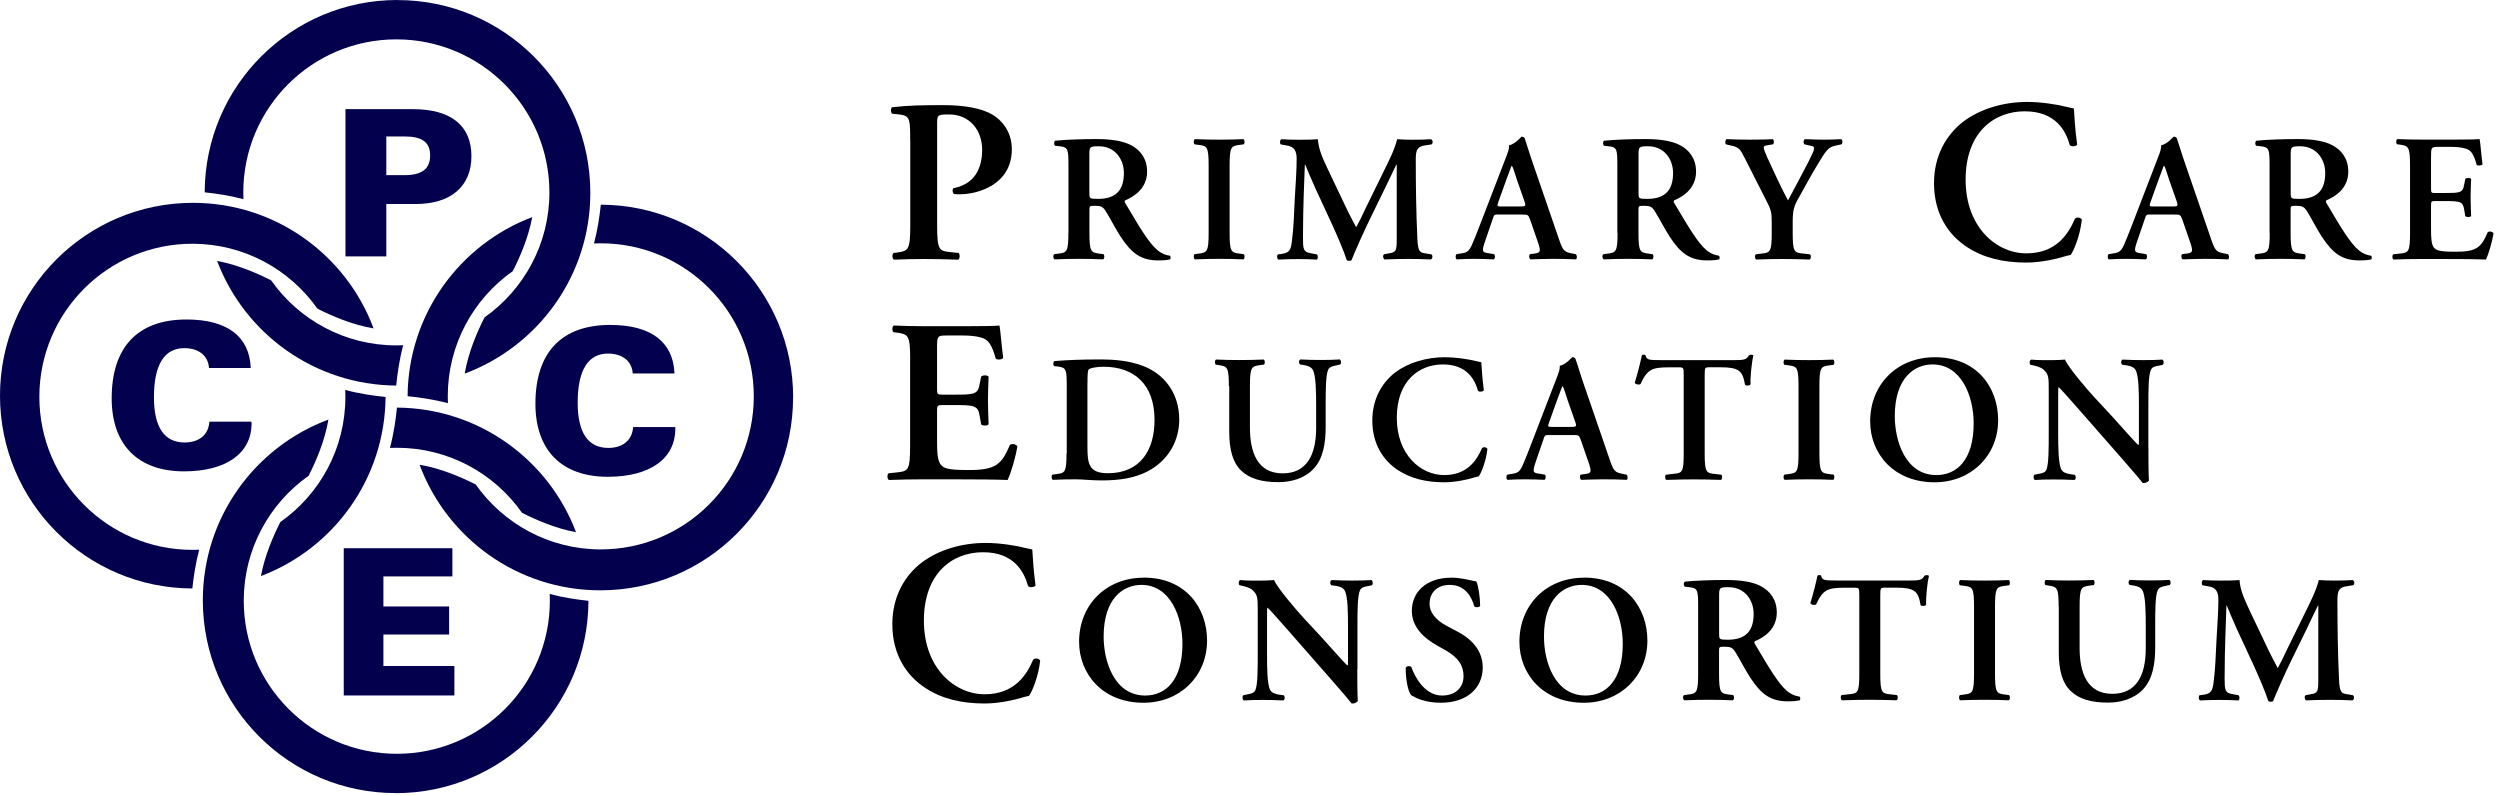
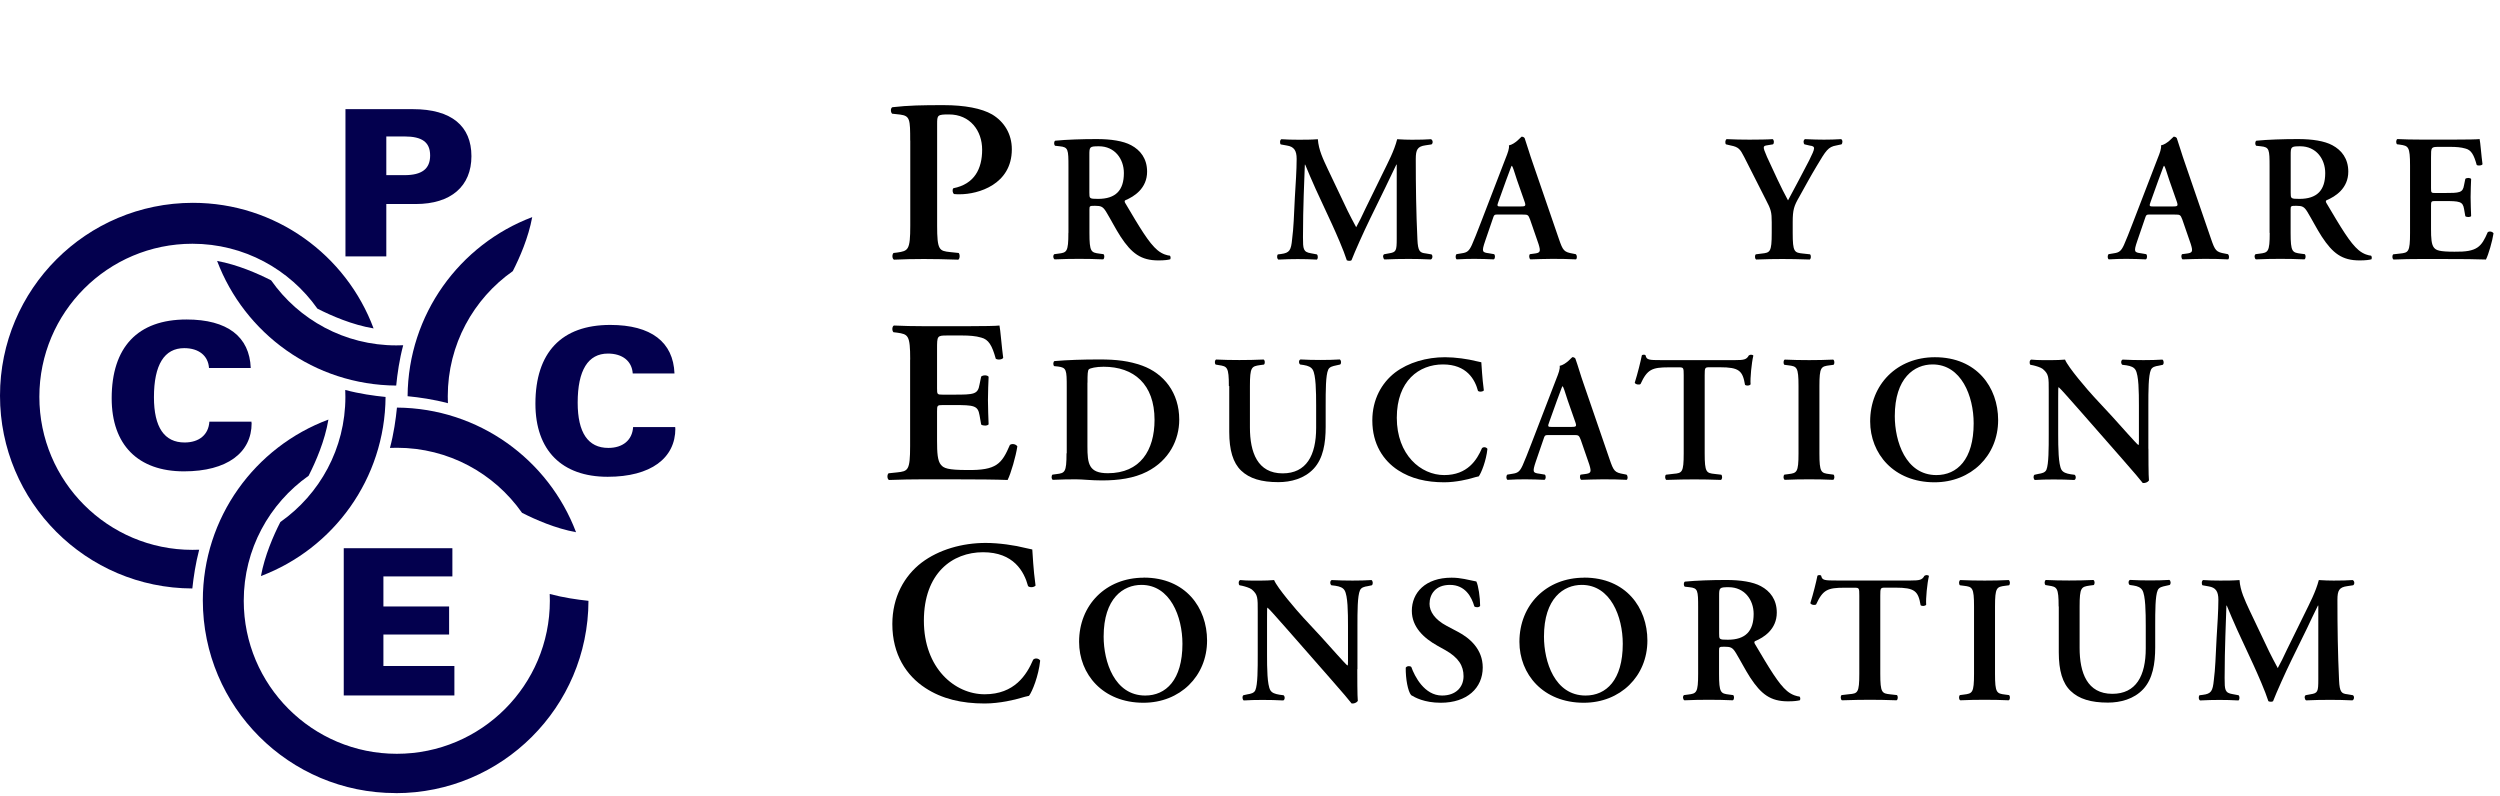
<svg xmlns="http://www.w3.org/2000/svg" width="100%" height="100%" viewBox="0 0 336 107" version="1.1" xml:space="preserve" style="fill-rule:evenodd;clip-rule:evenodd;stroke-linejoin:round;stroke-miterlimit:2;">
  <g>
    <path d="M54.19,46.4C53.88,46.41 53.57,46.42 53.26,46.42C46.31,46.42 40.16,42.97 36.44,37.68C34.62,36.75 31.94,35.58 29.18,35.07C32.86,44.81 42.24,51.74 53.25,51.82C53.4,50.28 53.68,48.3 54.19,46.4Z" style="fill:rgb(3,0,78);fill-rule:nonzero;" />
-     <path d="M53.42,0C39.13,0 27.55,11.57 27.51,25.85C29.02,26.01 30.9,26.28 32.72,26.77C32.71,26.47 32.7,26.16 32.7,25.86C32.7,14.5 41.91,5.29 53.27,5.29C64.63,5.29 73.84,14.5 73.84,25.86C73.84,32.8 70.39,38.94 65.12,42.66C64.16,44.54 62.94,47.34 62.46,50.21C72.32,46.54 79.34,37.05 79.34,25.92C79.34,11.61 67.74,0.01 53.43,0.01L53.42,0Z" style="fill:rgb(3,0,78);fill-rule:nonzero;" />
  </g>
  <g>
    <path d="M46.4,52.41C46.41,52.72 46.42,53.03 46.42,53.34C46.42,60.29 42.97,66.44 37.68,70.16C36.75,71.98 35.58,74.66 35.07,77.42C44.81,73.74 51.74,64.36 51.82,53.35C50.28,53.2 48.3,52.92 46.4,52.41Z" style="fill:rgb(3,0,78);fill-rule:nonzero;" />
    <path d="M0,53.18C0,67.47 11.57,79.05 25.85,79.09C26.01,77.58 26.29,75.7 26.77,73.88C26.47,73.89 26.16,73.9 25.86,73.9C14.5,73.9 5.29,64.69 5.29,53.33C5.29,41.97 14.5,32.76 25.86,32.76C32.8,32.76 38.94,36.21 42.66,41.48C44.54,42.44 47.34,43.66 50.21,44.14C46.54,34.28 37.05,27.26 25.92,27.26C11.6,27.27 0,38.87 0,53.18Z" style="fill:rgb(3,0,78);fill-rule:nonzero;" />
  </g>
  <g>
    <path d="M52.41,60.2C52.72,60.19 53.03,60.18 53.34,60.18C60.29,60.18 66.44,63.63 70.16,68.92C71.98,69.85 74.66,71.02 77.42,71.53C73.74,61.79 64.36,54.86 53.35,54.78C53.2,56.32 52.92,58.3 52.41,60.2Z" style="fill:rgb(3,0,78);fill-rule:nonzero;" />
    <path d="M53.18,106.6C67.47,106.6 79.05,95.04 79.09,80.75C77.58,80.59 75.7,80.32 73.88,79.83C73.89,80.13 73.9,80.44 73.9,80.74C73.9,92.1 64.69,101.31 53.33,101.31C41.97,101.31 32.76,92.1 32.76,80.74C32.76,73.8 36.21,67.66 41.48,63.94C42.44,62.05 43.66,59.26 44.14,56.39C34.28,60.06 27.26,69.55 27.26,80.68C27.26,94.99 38.86,106.59 53.17,106.59L53.18,106.6Z" style="fill:rgb(3,0,78);fill-rule:nonzero;" />
  </g>
  <g>
    <path d="M60.2,54.19C60.19,53.88 60.18,53.57 60.18,53.26C60.18,46.31 63.63,40.16 68.92,36.44C69.85,34.62 71.02,31.94 71.53,29.18C61.79,32.86 54.86,42.24 54.78,53.25C56.32,53.4 58.3,53.68 60.2,54.19Z" style="fill:rgb(3,0,78);fill-rule:nonzero;" />
-     <path d="M106.6,53.42C106.6,39.13 95.03,27.55 80.75,27.51C80.59,29.02 80.32,30.9 79.83,32.72C80.13,32.71 80.44,32.7 80.74,32.7C92.1,32.7 101.31,41.91 101.31,53.27C101.31,64.63 92.1,73.84 80.74,73.84C73.8,73.84 67.66,70.39 63.94,65.12C62.06,64.16 59.26,62.94 56.39,62.46C60.06,72.32 69.55,79.34 80.68,79.34C94.99,79.34 106.59,67.74 106.59,53.43L106.6,53.42Z" style="fill:rgb(3,0,78);fill-rule:nonzero;" />
  </g>
  <path d="M122.33,18.89C122.33,16.05 122.3,15.58 120.99,15.4L119.9,15.28C119.68,15.06 119.68,14.53 119.93,14.41C122.11,14.16 123.98,14.13 126.82,14.13C129.66,14.13 131.94,14.57 133.34,15.38C134.96,16.35 135.99,18 135.99,20.06C135.99,24.8 131.47,26.11 129,26.11C128.72,26.11 128.47,26.11 128.22,26.08C128,25.89 127.97,25.49 128.13,25.3C130.97,24.74 132,22.68 132,20.12C132,17.56 130.38,15.38 127.54,15.38C125.98,15.38 125.95,15.47 125.95,16.69L125.95,30.32C125.95,33.63 126.23,33.72 127.7,33.88L128.85,34C129.04,34.22 129.01,34.78 128.79,34.9C126.95,34.84 125.55,34.81 124.17,34.81C122.79,34.81 121.39,34.84 120.15,34.9C119.9,34.78 119.87,34.21 120.09,34L120.59,33.94C122.06,33.72 122.34,33.63 122.34,30.32L122.34,18.9L122.33,18.89Z" style="fill-rule:nonzero;" />
  <path d="M146.41,20.85C146.41,19.73 146.43,19.66 147.7,19.66C149.81,19.66 151.05,21.34 151.05,23.26C151.05,25.57 149.96,26.73 147.58,26.73C146.41,26.73 146.41,26.68 146.41,25.9L146.41,20.85ZM143.59,31.3C143.59,33.88 143.37,33.95 142.23,34.09L141.7,34.16C141.48,34.33 141.55,34.77 141.75,34.86C142.87,34.81 143.96,34.79 145.03,34.79C146.1,34.79 147.19,34.81 148.26,34.86C148.45,34.76 148.48,34.33 148.31,34.16L147.78,34.09C146.64,33.94 146.42,33.87 146.42,31.3L146.42,28.19C146.42,27.68 146.44,27.66 147.17,27.66C147.97,27.66 148.24,27.76 148.68,28.49C149.26,29.44 149.94,30.77 150.6,31.79C152.08,34.05 153.35,35 155.68,35C156.53,35 156.99,34.93 157.28,34.85C157.35,34.73 157.35,34.46 157.23,34.36C156.94,34.34 156.23,34.19 155.55,33.61C154.41,32.66 153.19,30.6 151.25,27.32C151.15,27.17 151.1,26.98 151.25,26.91C152.44,26.42 154.17,25.31 154.17,23.07C154.17,21.32 153.27,20.18 152.03,19.52C150.96,18.94 149.31,18.69 147.41,18.69C145.42,18.69 143.35,18.76 141.82,18.91C141.63,19.03 141.63,19.42 141.8,19.59L142.43,19.66C143.57,19.78 143.6,20.07 143.6,22.41L143.6,31.3L143.59,31.3Z" style="fill-rule:nonzero;" />
-   <path d="M165.26,31.3C165.26,33.88 165.48,33.95 166.62,34.09L167.16,34.16C167.33,34.33 167.3,34.77 167.11,34.86C166.04,34.81 164.95,34.79 163.88,34.79C162.81,34.79 161.67,34.81 160.6,34.86C160.41,34.76 160.38,34.33 160.55,34.16L161.08,34.09C162.22,33.94 162.44,33.87 162.44,31.3L162.44,22.26C162.44,19.69 162.22,19.61 161.08,19.47L160.55,19.4C160.38,19.23 160.4,18.79 160.6,18.7C161.67,18.75 162.76,18.77 163.88,18.77C165,18.77 166.04,18.75 167.11,18.7C167.3,18.8 167.33,19.23 167.16,19.4L166.62,19.47C165.48,19.62 165.26,19.69 165.26,22.26L165.26,31.3Z" style="fill-rule:nonzero;" />
  <path d="M192.35,34.17C192.59,34.27 192.57,34.78 192.3,34.87C191.26,34.82 190.31,34.8 189.34,34.8C188.2,34.8 187.15,34.82 186.08,34.87C185.89,34.77 185.79,34.31 186.03,34.17L186.68,34.05C187.65,33.9 187.72,33.71 187.72,32.06L187.72,22.12L187.67,22.12C187.02,23.46 186.67,24.18 186.21,25.16L184.12,29.44C183.29,31.14 182.08,33.84 181.64,34.98C181.54,35.08 181.18,35.08 181.01,34.98C180.6,33.67 179.55,31.29 178.99,30.07L176.83,25.41C176.37,24.39 175.71,22.86 175.42,22.13L175.37,22.13C175.32,23.32 175.27,25.22 175.22,26.24C175.17,27.72 175.12,29.88 175.12,31.88C175.12,33.48 175.15,33.87 176.19,34.04L176.99,34.19C177.16,34.34 177.16,34.8 176.97,34.89C176.07,34.84 175.32,34.82 174.42,34.82C173.64,34.82 172.77,34.84 171.82,34.89C171.6,34.77 171.6,34.31 171.75,34.19L172.16,34.14C173.33,33.99 173.52,33.63 173.66,32.15C173.86,30.62 173.91,29.04 174.03,26.51C174.13,24.86 174.27,22.84 174.27,21.36C174.27,20.22 173.91,19.71 172.96,19.56L172.13,19.41C171.98,19.24 172.01,18.78 172.23,18.71C172.96,18.76 173.62,18.78 174.52,18.78C175.37,18.78 176.22,18.78 177.12,18.71C177.22,20.17 177.85,21.43 178.46,22.74L181.13,28.35C181.33,28.76 181.96,29.98 182.27,30.54C182.66,29.84 183,29.16 183.53,28.01L185.81,23.35C186.59,21.75 187.37,20.31 187.78,18.71C188.44,18.76 189.24,18.78 189.77,18.78C190.79,18.78 191.64,18.76 192.32,18.71C192.59,18.81 192.63,19.27 192.39,19.41L191.59,19.53C190.52,19.68 190.28,20.09 190.28,21.38C190.28,24.98 190.33,28.57 190.5,32.17C190.57,33.8 190.84,33.97 191.62,34.06L192.33,34.18L192.35,34.17Z" style="fill-rule:nonzero;" />
  <path d="M201.8,27.75C201.22,27.75 201.14,27.75 201.41,27.05L202.43,24.21C202.87,23.07 203.06,22.46 203.16,22.29L203.21,22.29C203.33,22.46 203.48,22.92 203.89,24.21L204.91,27.12C205.11,27.7 205.01,27.75 204.33,27.75L201.8,27.75ZM204.64,28.84C205.32,28.84 205.39,28.84 205.64,29.5L206.78,32.8C207.1,33.84 207.02,33.99 206.15,34.09L205.62,34.16C205.47,34.31 205.5,34.74 205.69,34.86C206.54,34.84 207.61,34.79 208.65,34.79C209.91,34.79 210.81,34.81 211.81,34.86C211.98,34.74 211.98,34.33 211.78,34.16L211.42,34.09C210.18,33.87 210.06,33.7 209.5,32.07L206,21.89C205.61,20.8 205.29,19.66 204.91,18.56C204.81,18.44 204.69,18.37 204.5,18.37C204.45,18.37 203.65,19.37 202.8,19.54C202.87,19.95 202.65,20.54 202.34,21.31L199.01,29.96C198.5,31.27 198.11,32.29 197.82,32.92C197.45,33.72 197.19,33.94 196.48,34.04L195.75,34.16C195.58,34.38 195.61,34.74 195.78,34.86C196.63,34.81 197.38,34.79 198.18,34.79C199.18,34.81 199.98,34.81 200.76,34.86C200.96,34.76 200.98,34.33 200.81,34.16L200.11,34.04C199.21,33.92 199.11,33.85 199.6,32.41L200.6,29.49C200.82,28.83 200.8,28.83 201.43,28.83L204.66,28.83L204.64,28.84Z" style="fill-rule:nonzero;" />
-   <path d="M220.22,20.85C220.22,19.73 220.25,19.66 221.51,19.66C223.62,19.66 224.86,21.34 224.86,23.26C224.86,25.57 223.77,26.73 221.39,26.73C220.22,26.73 220.22,26.68 220.22,25.9L220.22,20.85ZM217.4,31.3C217.4,33.88 217.18,33.95 216.04,34.09L215.5,34.16C215.28,34.33 215.35,34.77 215.55,34.86C216.67,34.81 217.76,34.79 218.83,34.79C219.9,34.79 220.99,34.81 222.06,34.86C222.25,34.76 222.28,34.33 222.11,34.16L221.57,34.09C220.43,33.94 220.21,33.87 220.21,31.3L220.21,28.19C220.21,27.68 220.24,27.66 220.96,27.66C221.76,27.66 222.03,27.76 222.47,28.49C223.05,29.44 223.74,30.77 224.39,31.79C225.87,34.05 227.13,35 229.47,35C230.32,35 230.78,34.93 231.07,34.85C231.14,34.73 231.14,34.46 231.02,34.36C230.73,34.34 230.02,34.19 229.34,33.61C228.2,32.66 226.98,30.6 225.04,27.32C224.94,27.17 224.89,26.98 225.04,26.91C226.23,26.42 227.95,25.31 227.95,23.07C227.95,21.32 227.05,20.18 225.81,19.52C224.74,18.94 223.09,18.69 221.19,18.69C219.2,18.69 217.13,18.76 215.6,18.91C215.4,19.03 215.4,19.42 215.58,19.59L216.21,19.66C217.35,19.78 217.37,20.07 217.37,22.41L217.37,31.3L217.4,31.3Z" style="fill-rule:nonzero;" />
  <path d="M238.12,29.87C238.12,28.51 238.02,28.15 237.34,26.86L234.42,21.1C233.88,20.06 233.69,19.76 232.6,19.55L231.97,19.4C231.82,19.23 231.87,18.77 232.07,18.7C233.11,18.75 234.13,18.77 235.13,18.77C236.2,18.77 237.68,18.75 238.24,18.7C238.44,18.8 238.48,19.23 238.29,19.4L237.56,19.52C237.17,19.57 237.05,19.64 237.05,19.84C237.05,20.04 237.15,20.3 237.49,21.1C238.46,23.19 239.34,25.16 240.31,26.93C241.31,25.08 242.2,23.38 243.15,21.56C243.56,20.73 243.81,20.2 243.81,19.93C243.81,19.69 243.59,19.61 243.25,19.57L242.52,19.4C242.35,19.23 242.35,18.82 242.59,18.7C243.66,18.75 244.41,18.77 245.14,18.77C245.87,18.77 246.67,18.75 247.45,18.7C247.67,18.82 247.67,19.21 247.5,19.4L246.8,19.55C245.7,19.74 245.42,20.21 244.15,22.34C243.32,23.72 242.6,25.06 241.84,26.42C241.11,27.68 240.94,28.19 240.94,29.85L240.94,31.31C240.94,33.89 241.16,33.96 242.35,34.08L243.27,34.18C243.44,34.35 243.41,34.79 243.22,34.88C241.71,34.83 240.62,34.81 239.55,34.81C238.48,34.81 237.34,34.83 236.03,34.88C235.84,34.78 235.81,34.35 235.98,34.18L236.76,34.08C237.9,33.96 238.12,33.89 238.12,31.31L238.12,29.87Z" style="fill-rule:nonzero;" />
-   <path d="M279.18,19.45C278.96,19.7 278.4,19.73 278.18,19.51C277.65,17.55 276.25,14.96 272.13,14.96C268.01,14.96 264.18,17.77 264.18,24.16C264.18,30.55 268.33,34.05 272.35,34.05C276.37,34.05 277.99,31.43 278.87,29.4C279.15,29.12 279.65,29.24 279.8,29.52C279.58,31.61 278.74,33.67 278.3,34.26C277.93,34.32 277.55,34.45 277.21,34.54C276.52,34.76 274.37,35.29 272.34,35.29C269.25,35.29 266.6,34.67 264.36,33.2C261.83,31.55 259.93,28.71 259.93,24.62C259.93,20.97 261.55,18.13 263.86,16.35C266.17,14.6 269.32,13.7 272.47,13.7C274.25,13.7 276.4,14.01 277.86,14.39C278.23,14.48 278.45,14.51 278.73,14.58C278.79,15.3 278.85,17.14 279.17,19.45L279.18,19.45Z" style="fill-rule:nonzero;" />
  <path d="M289.46,27.75C288.88,27.75 288.8,27.75 289.07,27.05L290.09,24.21C290.53,23.07 290.72,22.46 290.82,22.29L290.87,22.29C290.99,22.46 291.14,22.92 291.55,24.21L292.57,27.12C292.76,27.7 292.67,27.75 291.99,27.75L289.46,27.75ZM292.3,28.84C292.98,28.84 293.05,28.84 293.3,29.5L294.44,32.8C294.76,33.84 294.68,33.99 293.81,34.09L293.27,34.16C293.12,34.31 293.15,34.74 293.34,34.86C294.19,34.84 295.26,34.79 296.3,34.79C297.56,34.79 298.46,34.81 299.46,34.86C299.63,34.74 299.63,34.33 299.43,34.16L299.07,34.09C297.83,33.87 297.71,33.7 297.15,32.07L293.65,21.89C293.26,20.8 292.94,19.66 292.56,18.56C292.46,18.44 292.34,18.37 292.14,18.37C292.09,18.37 291.29,19.37 290.44,19.54C290.51,19.95 290.29,20.54 289.98,21.31L286.65,29.96C286.14,31.27 285.75,32.29 285.46,32.92C285.09,33.72 284.83,33.94 284.12,34.04L283.39,34.16C283.22,34.38 283.24,34.74 283.42,34.86C284.27,34.81 285.02,34.79 285.82,34.79C286.82,34.81 287.62,34.81 288.4,34.86C288.6,34.76 288.62,34.33 288.45,34.16L287.75,34.04C286.85,33.92 286.75,33.85 287.24,32.41L288.24,29.49C288.46,28.83 288.44,28.83 289.07,28.83L292.3,28.83L292.3,28.84Z" style="fill-rule:nonzero;" />
  <path d="M307.87,20.85C307.87,19.73 307.9,19.66 309.16,19.66C311.27,19.66 312.51,21.34 312.51,23.26C312.51,25.57 311.42,26.73 309.04,26.73C307.87,26.73 307.87,26.68 307.87,25.9L307.87,20.85ZM305.05,31.3C305.05,33.88 304.83,33.95 303.69,34.09L303.15,34.16C302.93,34.33 303.01,34.77 303.2,34.86C304.32,34.81 305.41,34.79 306.48,34.79C307.55,34.79 308.64,34.81 309.71,34.86C309.91,34.76 309.93,34.33 309.76,34.16L309.22,34.09C308.08,33.94 307.86,33.87 307.86,31.3L307.86,28.19C307.86,27.68 307.89,27.66 308.61,27.66C309.41,27.66 309.68,27.76 310.12,28.49C310.7,29.44 311.38,30.77 312.04,31.79C313.52,34.05 314.78,35 317.12,35C317.97,35 318.43,34.93 318.72,34.85C318.79,34.73 318.79,34.46 318.67,34.36C318.38,34.34 317.67,34.19 316.99,33.61C315.85,32.66 314.63,30.6 312.69,27.32C312.59,27.17 312.54,26.98 312.69,26.91C313.88,26.42 315.61,25.31 315.61,23.07C315.61,21.32 314.71,20.18 313.47,19.52C312.4,18.94 310.75,18.69 308.85,18.69C306.86,18.69 304.79,18.76 303.26,18.91C303.06,19.03 303.06,19.42 303.23,19.59L303.86,19.66C305,19.78 305.03,20.07 305.03,22.41L305.03,31.3L305.05,31.3Z" style="fill-rule:nonzero;" />
  <path d="M323.91,22.26C323.91,19.69 323.69,19.61 322.55,19.44L322.16,19.39C321.99,19.22 322.02,18.78 322.21,18.69C323.13,18.74 324.27,18.76 325.34,18.76L329.98,18.76C331.53,18.76 332.94,18.74 333.26,18.69C333.36,19.1 333.5,21.02 333.65,22.07C333.55,22.26 333.07,22.31 332.87,22.17C332.48,20.76 332.12,20.15 331.34,19.96C330.78,19.79 330.05,19.74 329.4,19.74L327.77,19.74C326.73,19.74 326.73,19.79 326.73,21.17L326.73,25.28C326.73,25.91 326.76,25.94 327.31,25.94L328.47,25.94C330.59,25.94 331,25.92 331.17,24.87L331.34,24.04C331.53,23.87 332,23.87 332.12,24.06C332.1,24.72 332.05,25.59 332.05,26.49C332.05,27.39 332.1,28.26 332.12,29.04C332,29.21 331.54,29.21 331.34,29.06L331.17,28.09C331,27.07 330.59,27.02 328.47,27.02L327.31,27.02C326.75,27.02 326.73,27.07 326.73,27.68L326.73,30.77C326.73,32.01 326.78,32.88 327.14,33.3C327.43,33.64 327.84,33.83 329.88,33.83C332.96,33.88 333.5,33.17 334.35,31.21C334.57,31.04 334.98,31.11 335.13,31.36C334.98,32.38 334.45,34.23 334.11,34.88C333.04,34.83 330.95,34.81 328.11,34.81L325.34,34.81C324.27,34.81 322.79,34.83 321.7,34.88C321.5,34.78 321.48,34.35 321.65,34.18L322.55,34.08C323.69,33.96 323.91,33.89 323.91,31.31L323.91,22.26Z" style="fill-rule:nonzero;" />
  <path d="M122.33,48.33C122.33,45.02 122.05,44.93 120.58,44.71L120.08,44.65C119.86,44.43 119.89,43.87 120.14,43.75C121.33,43.81 122.79,43.84 124.16,43.84L130.12,43.84C132.12,43.84 133.93,43.81 134.33,43.75C134.45,44.28 134.64,46.74 134.83,48.09C134.71,48.34 134.08,48.4 133.83,48.21C133.33,46.4 132.86,45.62 131.87,45.37C131.15,45.15 130.22,45.09 129.37,45.09L127.28,45.09C125.94,45.09 125.94,45.15 125.94,46.93L125.94,52.2C125.94,53.01 125.97,53.04 126.69,53.04L128.19,53.04C130.9,53.04 131.43,53.01 131.65,51.67L131.87,50.61C132.12,50.39 132.71,50.39 132.87,50.64C132.84,51.48 132.78,52.6 132.78,53.76C132.78,54.92 132.84,56.04 132.87,57.03C132.71,57.25 132.12,57.25 131.87,57.06L131.65,55.81C131.43,54.5 130.9,54.44 128.19,54.44L126.69,54.44C125.97,54.44 125.94,54.5 125.94,55.28L125.94,59.24C125.94,60.83 126,61.95 126.47,62.48C126.84,62.92 127.37,63.17 129.99,63.17C133.95,63.23 134.64,62.33 135.73,59.8C136.01,59.58 136.54,59.68 136.73,59.99C136.54,61.3 135.86,63.67 135.42,64.51C134.05,64.45 131.37,64.42 127.72,64.42L124.16,64.42C122.79,64.42 120.89,64.45 119.48,64.51C119.23,64.39 119.2,63.82 119.42,63.61L120.57,63.49C122.04,63.33 122.32,63.24 122.32,59.93L122.32,48.33L122.33,48.33Z" style="fill-rule:nonzero;" />
  <path d="M146.16,51.43C146.16,50.29 146.18,49.78 146.35,49.63C146.52,49.48 147.3,49.29 148.32,49.29C152.38,49.29 155.17,51.62 155.17,56.43C155.17,60.54 153.23,63.6 148.9,63.6C146.33,63.6 146.15,62.34 146.15,59.98L146.15,51.43L146.16,51.43ZM143.34,60.93C143.34,63.5 143.12,63.58 141.98,63.72L141.45,63.79C141.28,63.96 141.3,64.4 141.5,64.49C142.57,64.44 143.66,64.42 144.59,64.42C145.52,64.42 146.63,64.57 148.11,64.57C150.32,64.57 152.41,64.28 154.14,63.4C157.15,61.87 158.49,59.1 158.49,56.4C158.49,52.78 156.42,50.2 153.51,49.14C151.74,48.51 150.08,48.31 147.78,48.31C145.48,48.31 143.46,48.38 141.71,48.53C141.52,48.65 141.52,49.09 141.69,49.21L142.2,49.26C143.34,49.41 143.37,49.7 143.37,52.03L143.37,60.92L143.34,60.93Z" style="fill-rule:nonzero;" />
  <path d="M165.16,51.89C165.16,49.32 164.94,49.24 163.8,49.07L163.39,49C163.22,48.83 163.25,48.42 163.44,48.32C164.41,48.37 165.5,48.39 166.57,48.39C167.64,48.39 168.76,48.37 169.83,48.32C170.02,48.42 170.05,48.83 169.88,49L169.35,49.07C168.21,49.24 167.99,49.31 167.99,51.89L167.99,57.45C167.99,60.8 169.01,63.62 172.39,63.62C175.57,63.62 176.89,61.21 176.89,57.52L176.89,54.48C176.89,52.66 176.86,50.4 176.43,49.69C176.21,49.33 175.82,49.16 175.22,49.06L174.74,48.99C174.52,48.82 174.54,48.38 174.79,48.31C175.61,48.36 176.54,48.38 177.49,48.38C178.51,48.38 179.17,48.36 180.07,48.31C180.26,48.43 180.31,48.82 180.12,48.99L179.58,49.11C179.12,49.21 178.68,49.3 178.51,49.69C178.17,50.42 178.17,52.56 178.17,54.48L178.17,57.37C178.17,59.58 177.83,61.62 176.57,62.98C175.31,64.34 173.48,64.8 171.81,64.8C169.52,64.8 167.92,64.31 166.81,63.25C165.72,62.21 165.21,60.5 165.21,58.05L165.21,51.88L165.16,51.89Z" style="fill-rule:nonzero;" />
  <path d="M199.42,52.48C199.25,52.67 198.81,52.7 198.64,52.53C198.23,51 197.13,48.98 193.93,48.98C190.73,48.98 187.73,51.17 187.73,56.15C187.73,61.13 190.96,63.85 194.1,63.85C197.24,63.85 198.5,61.81 199.18,60.23C199.4,60.01 199.79,60.11 199.91,60.33C199.74,61.96 199.08,63.56 198.75,64.02C198.46,64.07 198.17,64.17 197.9,64.24C197.37,64.41 195.69,64.82 194.11,64.82C191.7,64.82 189.64,64.33 187.89,63.19C185.92,61.9 184.44,59.69 184.44,56.51C184.44,53.67 185.7,51.46 187.5,50.07C189.3,48.71 191.75,48.01 194.21,48.01C195.59,48.01 197.27,48.25 198.41,48.54C198.7,48.61 198.87,48.64 199.09,48.69C199.14,49.25 199.19,50.68 199.43,52.48L199.42,52.48Z" style="fill-rule:nonzero;" />
  <path d="M208.62,57.38C208.04,57.38 207.96,57.38 208.23,56.68L209.25,53.84C209.69,52.7 209.88,52.09 209.98,51.92L210.03,51.92C210.15,52.09 210.3,52.55 210.71,53.84L211.73,56.75C211.93,57.33 211.83,57.38 211.15,57.38L208.62,57.38ZM211.46,58.47C212.14,58.47 212.21,58.47 212.46,59.13L213.6,62.43C213.92,63.47 213.84,63.62 212.97,63.72L212.44,63.79C212.29,63.93 212.32,64.37 212.51,64.49C213.36,64.47 214.43,64.42 215.47,64.42C216.74,64.42 217.63,64.44 218.63,64.49C218.8,64.37 218.8,63.96 218.6,63.79L218.24,63.72C217,63.5 216.88,63.33 216.32,61.7L212.82,51.52C212.43,50.43 212.12,49.28 211.73,48.19C211.63,48.07 211.51,48 211.32,48C211.27,48 210.47,49 209.62,49.17C209.69,49.58 209.47,50.17 209.16,50.94L205.83,59.59C205.32,60.9 204.93,61.92 204.64,62.55C204.27,63.35 204.01,63.57 203.3,63.67L202.57,63.79C202.4,64.01 202.43,64.37 202.6,64.49C203.45,64.44 204.2,64.42 205,64.42C206,64.44 206.8,64.44 207.58,64.49C207.78,64.39 207.8,63.96 207.63,63.79L206.92,63.67C206.02,63.55 205.93,63.48 206.41,62.04L207.41,59.13C207.63,58.47 207.61,58.47 208.24,58.47L211.47,58.47L211.46,58.47Z" style="fill-rule:nonzero;" />
  <path d="M226.29,50.44C226.29,49.42 226.27,49.37 225.64,49.37L224.28,49.37C222.04,49.37 221.39,49.64 220.49,51.61C220.32,51.76 219.81,51.68 219.71,51.44C220.12,50.13 220.49,48.62 220.66,47.77C220.71,47.7 220.8,47.67 220.93,47.67C221.03,47.67 221.12,47.69 221.17,47.77C221.29,48.38 221.63,48.4 223.28,48.4L233.19,48.4C234.38,48.4 234.74,48.33 235.04,47.77C235.14,47.72 235.24,47.67 235.33,47.67C235.48,47.67 235.6,47.72 235.65,47.79C235.41,48.79 235.21,50.87 235.28,51.65C235.16,51.84 234.75,51.89 234.53,51.72C234.21,49.83 233.75,49.36 231.15,49.36L229.77,49.36C229.14,49.36 229.11,49.41 229.11,50.43L229.11,60.93C229.11,63.5 229.33,63.58 230.47,63.7L231.34,63.8C231.51,63.97 231.49,64.41 231.29,64.5C229.88,64.45 228.79,64.43 227.72,64.43C226.65,64.43 225.51,64.45 223.96,64.5C223.76,64.4 223.74,63.92 223.91,63.8L224.93,63.68C226.07,63.58 226.29,63.51 226.29,60.94L226.29,50.44Z" style="fill-rule:nonzero;" />
  <path d="M244.53,60.93C244.53,63.5 244.75,63.58 245.89,63.72L246.43,63.79C246.6,63.96 246.57,64.4 246.38,64.49C245.31,64.44 244.22,64.42 243.15,64.42C242.08,64.42 240.94,64.44 239.87,64.49C239.67,64.39 239.65,63.96 239.82,63.79L240.36,63.72C241.5,63.58 241.72,63.5 241.72,60.93L241.72,51.89C241.72,49.32 241.5,49.24 240.36,49.1L239.82,49.03C239.65,48.86 239.68,48.42 239.87,48.33C240.94,48.38 242.03,48.4 243.15,48.4C244.27,48.4 245.31,48.38 246.38,48.33C246.57,48.43 246.6,48.86 246.43,49.03L245.89,49.1C244.75,49.25 244.53,49.32 244.53,51.89L244.53,60.93Z" style="fill-rule:nonzero;" />
  <path d="M259.74,48.98C263.6,48.98 265.26,53.23 265.26,56.9C265.26,61.78 263.02,63.85 260.25,63.85C256.1,63.85 254.66,59.28 254.66,55.93C254.66,50.76 257.31,48.98 259.74,48.98ZM260.05,48.01C254.95,48.01 251.35,51.68 251.35,56.63C251.35,60.96 254.51,64.82 260,64.82C264.91,64.82 268.55,61.25 268.55,56.46C268.55,52.04 265.66,48.01 260.05,48.01Z" style="fill-rule:nonzero;" />
  <path d="M288.75,60.3C288.75,61.03 288.75,64.02 288.82,64.58C288.62,64.85 288.29,64.94 287.99,64.92C287.6,64.41 286.9,63.59 285.15,61.59L279.46,55.1C277.88,53.33 277.1,52.4 276.69,52.04C276.62,52.04 276.62,52.31 276.62,53.6L276.62,58.34C276.62,60.16 276.65,62.4 277.06,63.13C277.28,63.49 277.69,63.64 278.3,63.74L278.83,63.81C279.05,63.98 279.03,64.44 278.78,64.51C277.88,64.46 276.93,64.44 276.01,64.44C274.99,64.44 274.33,64.46 273.48,64.51C273.29,64.39 273.24,63.98 273.43,63.81L273.97,63.69C274.43,63.62 274.87,63.52 275.04,63.13C275.35,62.38 275.35,60.26 275.35,58.34L275.35,52.58C275.35,50.68 275.37,50.3 274.55,49.59C274.28,49.37 273.6,49.18 273.26,49.1L272.89,49.03C272.72,48.88 272.75,48.4 272.99,48.33C273.91,48.43 275.25,48.4 275.86,48.4C276.37,48.4 276.95,48.38 277.54,48.33C277.95,49.37 280.6,52.44 281.45,53.36L283.88,55.98C284.9,57.1 287.16,59.67 287.4,59.82C287.47,59.75 287.47,59.63 287.47,59.24L287.47,54.5C287.47,52.68 287.45,50.44 287.01,49.71C286.79,49.35 286.4,49.2 285.8,49.1L285.24,49.03C285.02,48.86 285.04,48.4 285.29,48.33C286.24,48.38 287.14,48.4 288.08,48.4C289.12,48.4 289.76,48.38 290.63,48.33C290.82,48.45 290.87,48.86 290.68,49.03L290.12,49.15C289.66,49.22 289.25,49.32 289.08,49.71C288.74,50.46 288.74,52.58 288.74,54.5L288.74,60.31L288.75,60.3Z" style="fill-rule:nonzero;" />
  <path d="M139.17,78.71C138.95,78.96 138.39,78.99 138.17,78.77C137.64,76.81 136.24,74.22 132.12,74.22C128,74.22 124.17,77.03 124.17,83.42C124.17,89.81 128.32,93.31 132.34,93.31C136.36,93.31 137.99,90.69 138.86,88.66C139.14,88.38 139.64,88.5 139.8,88.78C139.58,90.87 138.74,92.93 138.3,93.52C137.93,93.58 137.55,93.71 137.21,93.8C136.52,94.02 134.37,94.55 132.34,94.55C129.25,94.55 126.6,93.93 124.36,92.46C121.83,90.81 119.93,87.97 119.93,83.88C119.93,80.23 121.55,77.39 123.86,75.62C126.17,73.87 129.32,72.97 132.47,72.97C134.25,72.97 136.4,73.28 137.87,73.66C138.24,73.75 138.46,73.78 138.74,73.85C138.8,74.57 138.86,76.41 139.18,78.72L139.17,78.71Z" style="fill-rule:nonzero;" />
  <path d="M153.41,78.61C157.27,78.61 158.92,82.86 158.92,86.53C158.92,91.41 156.68,93.48 153.92,93.48C149.77,93.48 148.33,88.91 148.33,85.56C148.33,80.39 150.98,78.61 153.41,78.61ZM153.73,77.64C148.63,77.64 145.03,81.31 145.03,86.26C145.03,90.59 148.19,94.45 153.68,94.45C158.59,94.45 162.23,90.88 162.23,86.09C162.23,81.67 159.34,77.63 153.73,77.63L153.73,77.64Z" style="fill-rule:nonzero;" />
  <path d="M182.42,89.93C182.42,90.66 182.42,93.65 182.49,94.21C182.29,94.48 181.95,94.58 181.66,94.55C181.27,94.04 180.57,93.22 178.82,91.22L173.13,84.73C171.55,82.96 170.77,82.03 170.36,81.67C170.29,81.67 170.29,81.94 170.29,83.23L170.29,87.97C170.29,89.79 170.31,92.03 170.73,92.76C170.95,93.13 171.36,93.27 171.97,93.37L172.51,93.44C172.73,93.61 172.7,94.07 172.46,94.14C171.56,94.09 170.61,94.07 169.69,94.07C168.67,94.07 168.01,94.09 167.16,94.14C166.97,94.02 166.92,93.6 167.11,93.44L167.65,93.32C168.11,93.25 168.55,93.15 168.72,92.76C169.04,92.01 169.04,89.89 169.04,87.97L169.04,82.21C169.04,80.32 169.06,79.93 168.24,79.22C167.97,79 167.29,78.81 166.95,78.73L166.59,78.66C166.42,78.51 166.44,78.03 166.69,77.96C167.61,78.06 168.95,78.03 169.56,78.03C170.07,78.03 170.65,78.01 171.24,77.96C171.65,79 174.3,82.07 175.15,82.99L177.58,85.61C178.6,86.73 180.86,89.3 181.1,89.45C181.17,89.38 181.17,89.26 181.17,88.87L181.17,84.13C181.17,82.31 181.15,80.07 180.71,79.34C180.49,78.98 180.1,78.83 179.5,78.73L178.94,78.66C178.72,78.49 178.74,78.03 178.99,77.96C179.94,78.01 180.84,78.03 181.78,78.03C182.82,78.03 183.46,78.01 184.33,77.96C184.52,78.08 184.57,78.49 184.38,78.66L183.82,78.78C183.36,78.85 182.95,78.95 182.78,79.34C182.44,80.09 182.44,82.21 182.44,84.13L182.44,89.94L182.42,89.93Z" style="fill-rule:nonzero;" />
  <path d="M189.66,93.43C189.22,92.92 188.91,91.24 188.93,89.74C189.08,89.49 189.49,89.47 189.68,89.64C190.12,90.88 191.43,93.48 193.81,93.48C195.66,93.48 196.7,92.36 196.7,90.88C196.7,89.49 196.04,88.38 194.22,87.36L193.18,86.78C191.36,85.76 189.75,84.28 189.75,82.09C189.75,79.68 191.55,77.64 195.09,77.64C196.35,77.64 197.28,77.93 198.42,78.15C198.69,78.68 198.93,80.29 198.93,81.43C198.81,81.65 198.37,81.67 198.15,81.5C197.79,80.24 196.94,78.61 194.87,78.61C192.93,78.61 192.13,79.87 192.13,81.16C192.13,82.18 192.83,83.27 194.44,84.12L195.95,84.92C197.53,85.75 199.28,87.25 199.28,89.71C199.28,92.48 197.16,94.45 193.64,94.45C191.4,94.45 190.14,93.72 189.66,93.43Z" style="fill-rule:nonzero;" />
  <path d="M212.59,78.61C216.45,78.61 218.1,82.86 218.1,86.53C218.1,91.41 215.87,93.48 213.1,93.48C208.94,93.48 207.51,88.91 207.51,85.56C207.51,80.39 210.16,78.61 212.59,78.61ZM212.91,77.64C207.81,77.64 204.21,81.31 204.21,86.26C204.21,90.59 207.37,94.45 212.86,94.45C217.77,94.45 221.41,90.88 221.41,86.09C221.41,81.67 218.52,77.63 212.91,77.63L212.91,77.64Z" style="fill-rule:nonzero;" />
  <path d="M231.05,80.11C231.05,78.99 231.08,78.92 232.34,78.92C234.45,78.92 235.69,80.6 235.69,82.51C235.69,84.82 234.6,85.98 232.22,85.98C231.05,85.98 231.05,85.93 231.05,85.15L231.05,80.1L231.05,80.11ZM228.23,90.56C228.23,93.13 228.01,93.21 226.87,93.35L226.33,93.42C226.11,93.59 226.19,94.03 226.38,94.12C227.5,94.07 228.59,94.05 229.66,94.05C230.73,94.05 231.82,94.07 232.89,94.12C233.09,94.02 233.11,93.58 232.94,93.42L232.4,93.35C231.26,93.21 231.04,93.13 231.04,90.56L231.04,87.45C231.04,86.94 231.07,86.92 231.79,86.92C232.59,86.92 232.86,87.02 233.3,87.75C233.88,88.7 234.56,90.03 235.22,91.05C236.7,93.31 237.96,94.26 240.3,94.26C241.15,94.26 241.61,94.19 241.91,94.11C241.98,93.99 241.98,93.72 241.86,93.62C241.57,93.59 240.87,93.45 240.18,92.87C239.04,91.92 237.82,89.86 235.88,86.58C235.78,86.43 235.73,86.24 235.88,86.17C237.07,85.68 238.8,84.57 238.8,82.33C238.8,80.58 237.9,79.44 236.66,78.78C235.59,78.2 233.94,77.95 232.04,77.95C230.05,77.95 227.98,78.02 226.45,78.17C226.26,78.29 226.26,78.68 226.43,78.85L227.06,78.92C228.2,79.04 228.23,79.33 228.23,81.66L228.23,90.56Z" style="fill-rule:nonzero;" />
  <path d="M249.89,80.06C249.89,79.04 249.87,78.99 249.24,78.99L247.88,78.99C245.64,78.99 244.99,79.26 244.09,81.23C243.92,81.38 243.41,81.3 243.31,81.06C243.72,79.75 244.09,78.24 244.26,77.39C244.31,77.32 244.41,77.29 244.53,77.29C244.63,77.29 244.72,77.31 244.77,77.39C244.89,78 245.23,78.02 246.88,78.02L256.79,78.02C257.98,78.02 258.34,77.95 258.64,77.39C258.74,77.34 258.84,77.29 258.93,77.29C259.08,77.29 259.2,77.34 259.25,77.41C259.01,78.41 258.81,80.49 258.88,81.27C258.76,81.46 258.34,81.51 258.13,81.34C257.81,79.44 257.35,78.98 254.75,78.98L253.37,78.98C252.74,78.98 252.71,79.03 252.71,80.05L252.71,90.55C252.71,93.12 252.93,93.2 254.07,93.32L254.95,93.42C255.12,93.59 255.09,94.03 254.9,94.12C253.49,94.07 252.4,94.05 251.33,94.05C250.26,94.05 249.12,94.07 247.56,94.12C247.36,94.02 247.34,93.54 247.51,93.42L248.53,93.3C249.67,93.2 249.89,93.13 249.89,90.55L249.89,80.05L249.89,80.06Z" style="fill-rule:nonzero;" />
  <path d="M268.13,90.56C268.13,93.13 268.35,93.21 269.49,93.35L270.02,93.42C270.19,93.59 270.17,94.03 269.97,94.12C268.9,94.07 267.81,94.05 266.74,94.05C265.67,94.05 264.53,94.07 263.46,94.12C263.26,94.02 263.24,93.58 263.41,93.42L263.95,93.35C265.09,93.21 265.31,93.13 265.31,90.56L265.31,81.52C265.31,78.95 265.09,78.87 263.95,78.73L263.41,78.66C263.24,78.49 263.26,78.05 263.46,77.96C264.53,78.01 265.62,78.03 266.74,78.03C267.86,78.03 268.9,78.01 269.97,77.96C270.16,78.06 270.19,78.49 270.02,78.66L269.49,78.73C268.35,78.88 268.13,78.95 268.13,81.52L268.13,90.56Z" style="fill-rule:nonzero;" />
  <path d="M276.68,81.52C276.68,78.95 276.46,78.87 275.32,78.7L274.91,78.63C274.74,78.46 274.77,78.05 274.96,77.95C275.93,78 277.03,78.02 278.09,78.02C279.15,78.02 280.28,78 281.35,77.95C281.55,78.05 281.57,78.46 281.4,78.63L280.86,78.7C279.72,78.87 279.5,78.94 279.5,81.52L279.5,87.08C279.5,90.43 280.52,93.25 283.9,93.25C287.08,93.25 288.39,90.84 288.39,87.15L288.39,84.11C288.39,82.29 288.36,80.03 287.93,79.32C287.71,78.96 287.32,78.78 286.72,78.69L286.23,78.62C286.01,78.45 286.04,78.01 286.28,77.94C287.11,77.99 288.03,78.01 288.98,78.01C290,78.01 290.66,77.99 291.56,77.94C291.76,78.06 291.8,78.45 291.61,78.62L291.07,78.74C290.61,78.84 290.17,78.93 290,79.32C289.66,80.05 289.66,82.19 289.66,84.11L289.66,87C289.66,89.21 289.32,91.25 288.06,92.61C286.8,93.97 284.97,94.43 283.3,94.43C281.02,94.43 279.41,93.94 278.3,92.87C277.2,91.83 276.7,90.13 276.7,87.67L276.7,81.5L276.68,81.52Z" style="fill-rule:nonzero;" />
  <path d="M316.21,93.43C316.45,93.53 316.43,94.04 316.16,94.13C315.12,94.08 314.17,94.06 313.2,94.06C312.06,94.06 311.01,94.08 309.94,94.13C309.75,94.03 309.65,93.57 309.89,93.43L310.54,93.31C311.51,93.16 311.58,92.97 311.58,91.32L311.58,81.39L311.53,81.39C310.87,82.73 310.53,83.45 310.07,84.43L307.98,88.7C307.15,90.4 305.94,93.1 305.5,94.24C305.4,94.34 305.04,94.34 304.87,94.24C304.46,92.93 303.41,90.55 302.85,89.33L300.69,84.67C300.23,83.65 299.57,82.12 299.28,81.39L299.23,81.39C299.18,82.58 299.13,84.48 299.09,85.5C299.04,86.98 298.99,89.14 298.99,91.13C298.99,92.73 299.02,93.12 300.06,93.29L300.86,93.44C301.03,93.58 301.03,94.05 300.84,94.14C299.94,94.09 299.19,94.07 298.29,94.07C297.51,94.07 296.64,94.09 295.69,94.14C295.47,94.02 295.47,93.56 295.62,93.44L296.03,93.39C297.2,93.25 297.39,92.88 297.54,91.4C297.74,89.87 297.78,88.29 297.91,85.76C298.01,84.11 298.15,82.09 298.15,80.61C298.15,79.47 297.78,78.96 296.84,78.81L296.01,78.66C295.87,78.49 295.89,78.03 296.11,77.96C296.84,78.01 297.5,78.03 298.39,78.03C299.28,78.03 300.09,78.03 300.99,77.96C301.09,79.42 301.72,80.68 302.32,81.99L304.99,87.6C305.19,88.01 305.82,89.23 306.13,89.79C306.52,89.08 306.86,88.41 307.39,87.26L309.68,82.6C310.46,81 311.23,79.56 311.65,77.96C312.31,78.01 313.11,78.03 313.64,78.03C314.66,78.03 315.51,78.01 316.19,77.96C316.46,78.06 316.5,78.52 316.26,78.66L315.46,78.78C314.39,78.93 314.15,79.34 314.15,80.63C314.15,84.23 314.2,87.82 314.37,91.42C314.44,93.05 314.71,93.22 315.49,93.31L316.2,93.43L316.21,93.43Z" style="fill-rule:nonzero;" />
  <path d="M51.92,23.54L51.92,18.34L54.37,18.34C56.73,18.34 57.81,19.11 57.81,20.9C57.81,22.69 56.71,23.54 54.37,23.54L51.92,23.54ZM46.42,34.46L51.92,34.46L51.92,27.42L55.88,27.42C60.61,27.42 63.36,25.03 63.36,20.99C63.36,16.95 60.69,14.67 55.5,14.67L46.43,14.67L46.43,34.47L46.42,34.46Z" style="fill:rgb(3,0,78);fill-rule:nonzero;" />
  <path d="M33.82,56.86C33.82,60.85 30.52,63.35 24.72,63.35C18.56,63.35 15.01,59.8 15.01,53.53C15.01,46.66 18.5,42.94 25.07,42.94C30.57,42.94 33.54,45.25 33.7,49.46L28.09,49.46C27.98,47.81 26.72,46.79 24.76,46.79C22.09,46.79 20.69,49.02 20.69,53.39C20.69,57.43 22.09,59.47 24.81,59.47C26.76,59.47 28.03,58.43 28.14,56.67L33.8,56.67L33.8,56.86L33.82,56.86Z" style="fill:rgb(3,0,78);fill-rule:nonzero;" />
  <path d="M90.77,57.59C90.77,61.58 87.47,64.08 81.67,64.08C75.51,64.08 71.96,60.53 71.96,54.26C71.96,47.39 75.45,43.67 82.02,43.67C87.52,43.67 90.49,45.98 90.65,50.19L85.04,50.19C84.93,48.54 83.67,47.52 81.71,47.52C79.04,47.52 77.64,49.75 77.64,54.12C77.64,58.16 79.04,60.2 81.76,60.2C83.71,60.2 84.98,59.15 85.09,57.4L90.75,57.4L90.75,57.59L90.77,57.59Z" style="fill:rgb(3,0,78);fill-rule:nonzero;" />
  <path d="M46.2,73.68L60.8,73.68L60.8,77.47L51.53,77.47L51.53,81.51L60.36,81.51L60.36,85.28L51.53,85.28L51.53,89.51L61.07,89.51L61.07,93.47L46.2,93.47L46.2,73.67L46.2,73.68Z" style="fill:rgb(3,0,78);fill-rule:nonzero;" />
</svg>